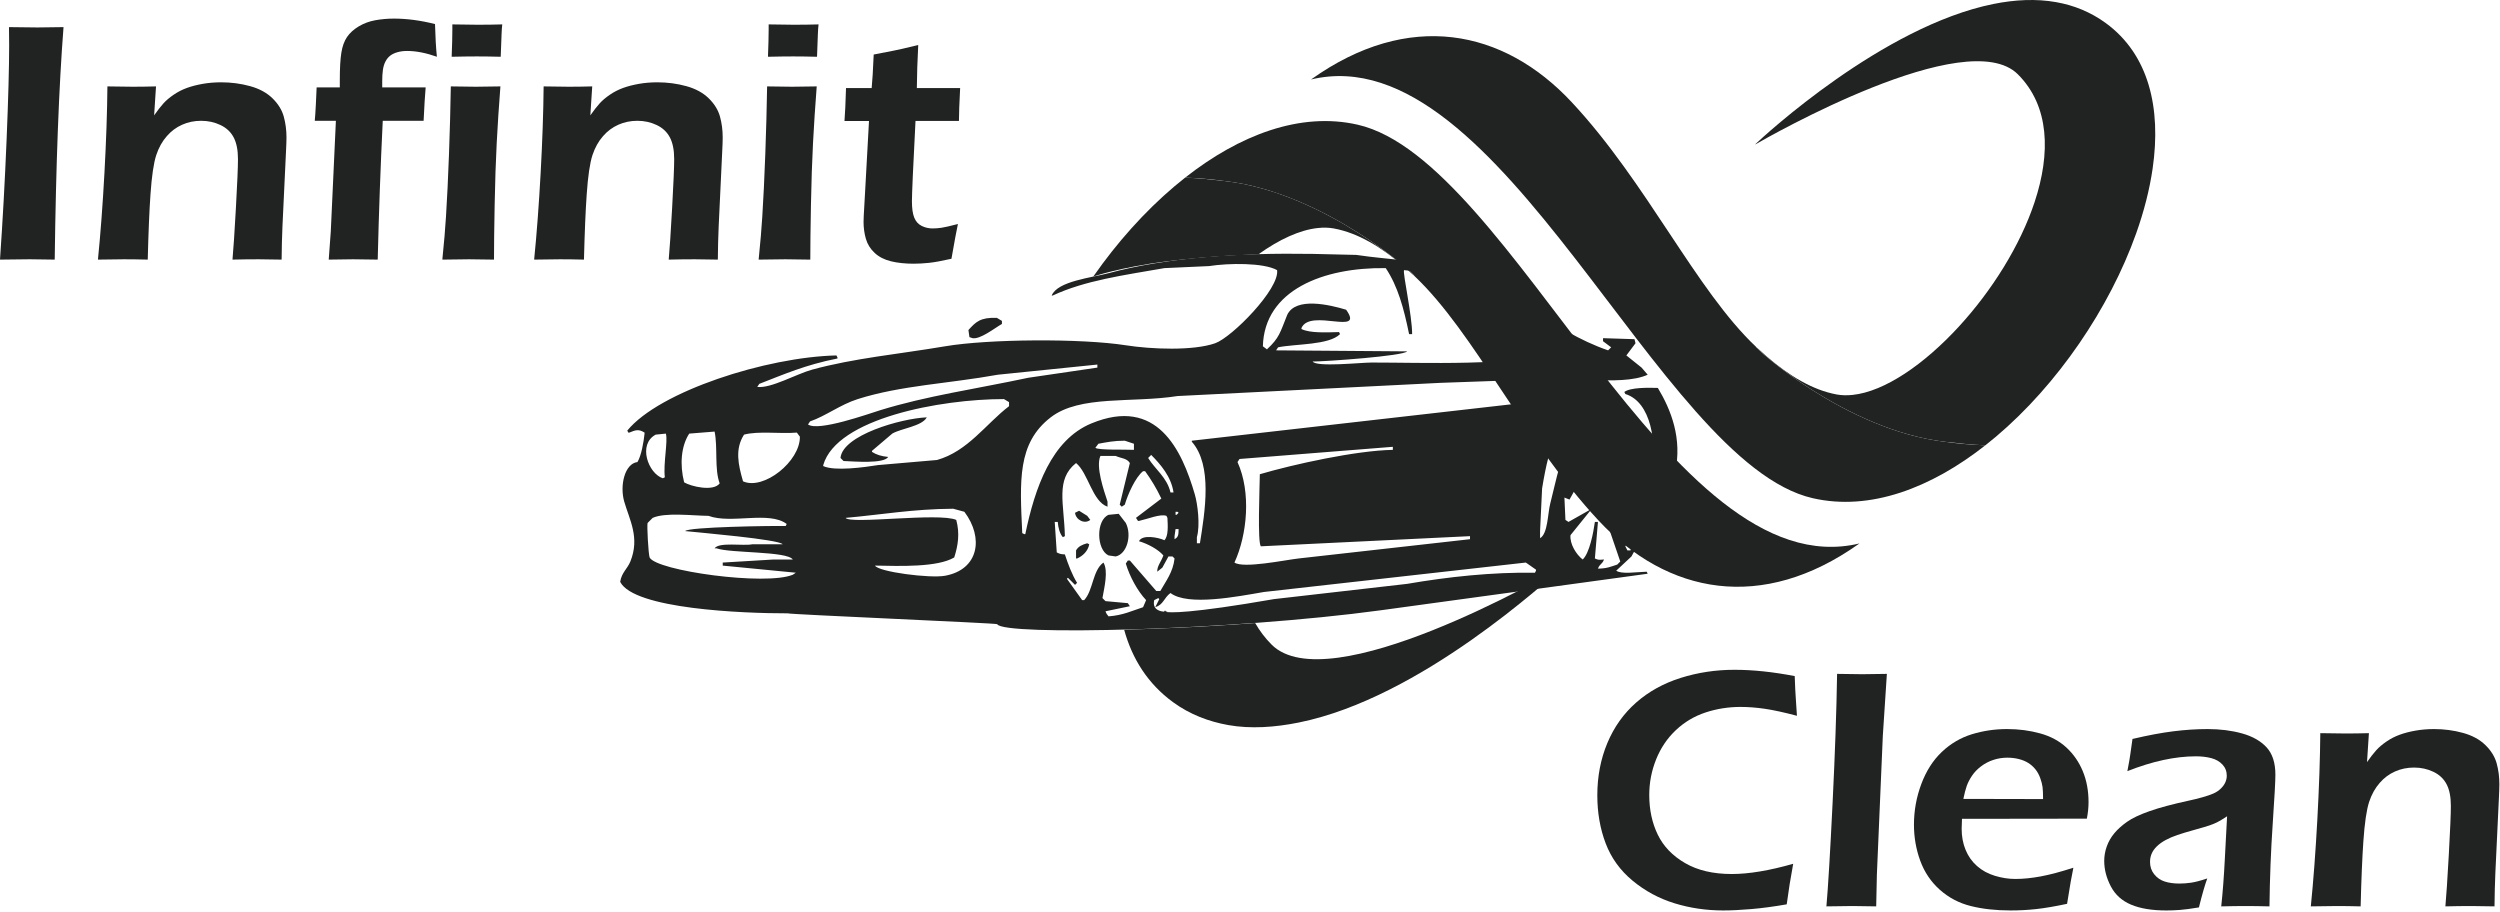
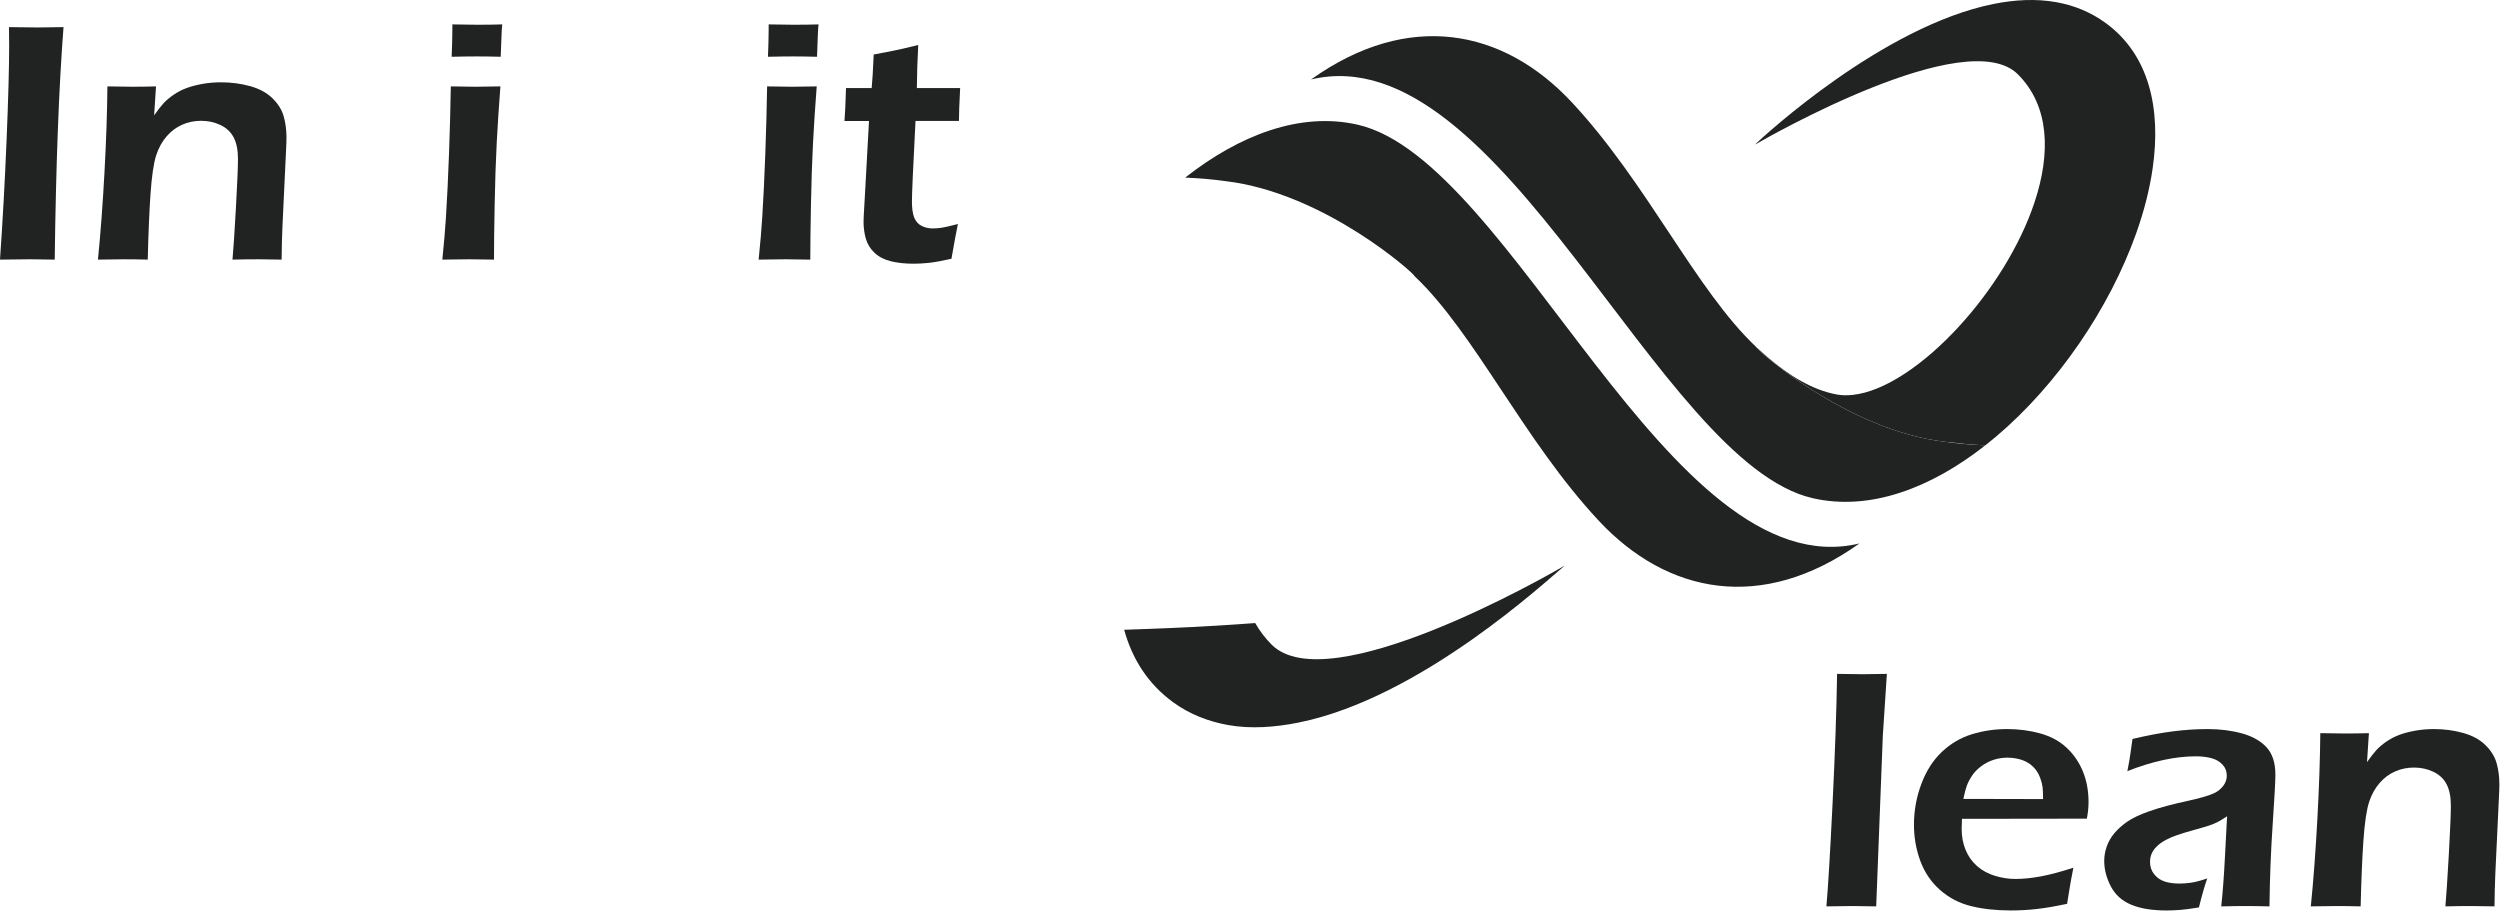
<svg xmlns="http://www.w3.org/2000/svg" width="340" height="124" viewBox="0 0 340 124" fill="none">
  <g clip-path="url(#clip0_59_1218)">
-     <path fill-rule="evenodd" clip-rule="evenodd" d="M158.633 83.135C158.489 82.992 158.139 83.102 158.425 83.191C158.753 83.198 158.926 83.135 158.633 83.135ZM225.466 52.757C224.128 52.716 221.716 52.683 220.91 53.309C220.956 53.401 221.002 53.494 221.048 53.586C224.553 54.667 225.378 60.203 224.639 64.633C224.484 65.559 224.881 66.005 224.224 66.428C224.211 61.843 222.732 55.748 217.596 56.9C216.07 57.242 214.941 57.8 214.144 58.833C212.366 61.139 211.642 65.377 210.83 68.499C210.487 69.819 210.515 72.587 209.449 73.194V72.228C209.54 70.295 209.633 68.362 209.725 66.428C210.806 59.826 211.829 57.958 215.525 54.138C215.479 54.046 215.433 53.954 215.387 53.862C197.622 55.887 179.851 57.913 162.086 59.937V60.075C164.925 63.291 163.877 69.568 163.19 73.884H162.776V73.056C163.246 71.403 162.867 68.521 162.5 67.257C160.733 61.17 157.348 53.884 148.415 57.59C143.013 59.832 140.754 66.302 139.44 72.642H139.302C139.21 72.596 139.117 72.55 139.026 72.504C138.697 65.392 138.339 60.283 142.892 56.763C146.866 53.689 153.958 54.837 160.152 53.862C172.073 53.264 183.996 52.666 195.917 52.067C199.829 51.929 203.742 51.791 207.654 51.653C212.252 50.92 220.385 52.652 224.086 50.962C223.81 50.641 223.534 50.318 223.258 49.996C222.567 49.443 221.877 48.891 221.186 48.339C221.6 47.786 222.015 47.234 222.429 46.681C222.383 46.497 222.337 46.313 222.291 46.129C220.864 46.083 219.437 46.037 218.011 45.991V46.405C218.379 46.681 218.747 46.958 219.116 47.234C218.977 47.372 218.839 47.51 218.701 47.648C210.858 44.95 205.793 39.208 197.436 36.601C193.519 35.379 189.094 35.363 184.457 34.668C182.478 34.621 180.498 34.576 178.519 34.529C168.417 34.369 158.707 35.005 150.764 37.153C148.539 37.755 143.809 38.23 143.031 40.191H143.169C147.531 38.151 152.81 37.43 158.359 36.464C160.384 36.371 162.41 36.279 164.434 36.188C167.071 35.771 171.869 35.709 173.686 36.74C174.047 39.282 167.547 45.878 165.263 46.682C162.273 47.734 156.562 47.499 153.112 46.958C147.013 46.004 134.433 46.096 128.532 47.096C122.273 48.158 116.159 48.706 110.443 50.273C108.32 50.855 104.82 52.863 102.987 52.62C103.078 52.482 103.171 52.344 103.263 52.206C106.616 50.912 109.499 49.628 113.896 48.754V48.616C113.849 48.524 113.804 48.432 113.758 48.339C104.233 48.554 89.675 53.225 85.312 58.558C85.358 58.651 85.403 58.742 85.45 58.834H85.588C86.443 58.477 86.86 58.328 87.659 58.834V58.972C87.541 60.116 87.215 61.987 86.693 62.839C84.955 63.053 84.264 66.039 84.897 68.224C85.616 70.709 87.045 73.132 85.726 76.371C85.321 77.365 84.536 77.871 84.345 79.133C86.212 82.828 101.013 83.422 107.129 83.414C107.129 83.552 135.62 84.749 135.62 84.887C136.357 86.498 167.474 85.761 187.77 83C199.874 81.343 211.982 79.685 224.087 78.028C224.041 77.936 223.995 77.844 223.949 77.752C222.453 77.798 220.531 78.12 219.806 77.614C220.497 76.97 221.187 76.325 221.877 75.68C222.43 74.668 222.982 73.655 223.535 72.643C224.316 72.11 225.706 72.111 226.435 71.676C226.471 68.849 227.291 66.614 227.816 64.22C228.818 59.645 227.255 55.728 225.468 52.758L225.466 52.757ZM188.46 36.463C190.113 38.941 190.921 41.937 191.635 45.438H192.05C192.054 42.911 190.774 37.255 190.945 36.739C197.069 37.161 212.333 41.594 211.244 47.786C206.732 49.862 193.104 49.29 186.527 49.305C185.004 49.309 179.049 49.956 178.518 49.167C180.274 49.171 190.955 48.408 191.359 47.786C185.422 47.741 179.484 47.694 173.546 47.648C173.638 47.51 173.731 47.372 173.822 47.234C176.23 46.747 180.739 46.953 182.246 45.438C182.2 45.347 182.154 45.254 182.107 45.162C180.358 45.209 178.146 45.321 176.999 44.748V44.61C178.19 41.871 185.666 45.756 183.074 42.124C180.869 41.456 176.237 40.347 175.065 42.815C174.064 45.302 173.999 45.935 172.303 47.51C172.119 47.372 171.935 47.234 171.751 47.096C171.945 39.454 179.967 36.342 188.459 36.464L188.46 36.463ZM93.733 58.971C94.883 58.879 96.035 58.786 97.186 58.694C97.632 60.855 97.146 63.783 97.876 65.737C97.032 66.897 93.943 66.151 93.043 65.599C92.427 63.167 92.632 60.667 93.733 58.971ZM89.176 59.109C89.637 59.062 90.096 59.017 90.557 58.971C90.861 59.976 90.186 63.067 90.419 64.908C90.327 64.954 90.235 65 90.143 65.046C88.149 64.385 86.714 60.421 89.176 59.108V59.109ZM107.818 78.165C104.135 79.694 89.267 77.632 88.348 75.817C88.175 75.295 87.967 71.46 88.072 71.122C88.302 70.892 88.533 70.662 88.763 70.432C90.481 69.66 94.12 70.13 96.357 70.156C99.456 71.299 104.589 69.447 106.99 71.26C106.944 71.352 106.897 71.445 106.852 71.537C104.963 71.496 93.559 71.662 93.182 72.228C94.98 72.421 106.007 73.356 106.438 74.022H102.295C101.144 74.277 97.764 73.684 97.186 74.575H97.463C99.331 75.25 107.07 74.944 107.819 76.094H105.196C102.895 76.232 100.594 76.37 98.292 76.508V76.923C101.606 77.244 104.92 77.567 108.234 77.889C108.096 77.982 107.958 78.073 107.82 78.165L107.818 78.165ZM101.052 65.46C100.394 63.185 99.93 61.066 101.19 59.109C103.162 58.584 106.112 59.027 108.37 58.832C108.508 59.017 108.646 59.201 108.784 59.385C108.84 62.726 103.856 66.724 101.052 65.46ZM109.889 57.728C109.981 57.59 110.074 57.452 110.165 57.313C112.316 56.57 114.286 55.027 116.655 54.275C122.529 52.414 128.978 52.176 135.711 50.961C140.221 50.501 144.733 50.04 149.243 49.58V49.994C146.113 50.454 142.983 50.915 139.853 51.375C132.63 52.914 126.033 53.833 119.693 55.794C118.116 56.282 111.288 58.726 109.889 57.727V57.728ZM128.531 78.302C126.459 78.684 119.44 77.772 119.003 76.921C122.431 76.987 127.481 77.167 129.774 75.816C130.302 74.172 130.549 72.552 130.05 70.707C127.714 69.677 115.615 71.34 114.999 70.431C119.754 70.01 124.194 69.218 129.636 69.188C130.142 69.326 130.649 69.464 131.155 69.603C133.826 73.156 133.112 77.456 128.531 78.302ZM137.23 55.242C134.135 57.597 131.618 61.391 127.426 62.56C124.757 62.791 122.087 63.021 119.417 63.251C117.512 63.555 113.535 64.106 111.961 63.389V63.251C113.788 56.888 127.91 54.275 136.54 54.275C136.77 54.413 137 54.551 137.23 54.69V55.242ZM168.299 62.837C168.391 62.698 168.484 62.559 168.575 62.422C175.525 61.87 182.477 61.317 189.427 60.766V61.18C184.405 61.273 175.911 63.149 171.337 64.494C171.307 66.509 171.012 73.772 171.476 74.298C180.956 73.838 190.441 73.377 199.921 72.917V73.331C192.143 74.206 184.363 75.08 176.585 75.954C174.744 76.164 169.087 77.346 167.886 76.507C169.623 72.724 170.178 66.971 168.3 62.837H168.299ZM159.876 69.603H160.152C160.199 69.648 160.244 69.695 160.29 69.741C160.199 69.832 160.106 69.925 160.014 70.017H159.876V69.603ZM159.738 72.916C159.783 72.594 159.83 72.272 159.876 71.949H160.29C160.285 72.711 160.263 73.052 159.738 73.33V72.916ZM156.562 61.869C157.822 63.138 159.289 64.822 159.6 66.978H159.186C158.723 64.931 157.097 63.838 156.147 62.283C156.285 62.145 156.424 62.007 156.562 61.869ZM149.381 60.35C150.488 60.152 151.471 59.932 152.972 59.936C153.386 60.074 153.801 60.212 154.215 60.35V61.178C152.924 61.109 149.376 61.245 148.968 60.902C149.106 60.719 149.244 60.534 149.382 60.35H149.381ZM155.457 82.582C153.986 83.055 152.732 83.681 150.762 83.825C150.539 83.511 150.511 83.581 150.347 83.135C151.452 82.905 152.557 82.674 153.662 82.444C153.57 82.306 153.477 82.168 153.385 82.03C152.373 81.938 151.36 81.846 150.347 81.754C150.209 81.615 150.071 81.477 149.933 81.339C150.211 79.787 150.737 77.65 150.071 76.507C148.583 77.556 148.684 80.304 147.448 81.615H147.172C146.481 80.65 145.791 79.682 145.1 78.716C145.146 78.67 145.192 78.624 145.238 78.578C145.561 78.9 145.883 79.222 146.205 79.545C146.297 79.452 146.389 79.36 146.481 79.268C145.786 78.134 145.291 76.811 144.824 75.402C144.201 75.372 144.08 75.304 143.719 75.125C143.627 73.745 143.535 72.364 143.443 70.983H143.857C143.913 71.793 144.133 72.588 144.548 73.054C144.64 73.008 144.732 72.962 144.824 72.916C144.725 68.486 143.516 65.224 146.343 62.974C147.996 64.314 148.547 68.204 150.623 68.911V68.221C150.109 66.664 149.002 63.48 149.657 62.007H151.728C152.459 62.347 153.246 62.295 153.662 62.974C153.202 64.861 152.741 66.749 152.281 68.635C152.372 68.728 152.465 68.819 152.557 68.911C152.695 68.819 152.833 68.728 152.971 68.635C153.381 67.243 154.404 64.919 155.457 64.079H155.733C156.585 65.273 157.248 66.346 157.943 67.806C156.792 68.681 155.641 69.556 154.491 70.43C154.583 70.568 154.675 70.707 154.767 70.845H154.905C156.147 70.565 157.804 69.862 158.633 70.154C158.679 70.246 158.725 70.338 158.771 70.43C158.831 71.564 158.906 72.923 158.357 73.468C157.505 73.072 155.321 72.665 154.905 73.606C156.059 73.943 157.515 74.705 158.219 75.539C157.931 76.38 157.335 77.005 157.39 77.749C157.62 77.565 157.851 77.381 158.081 77.196C158.357 76.69 158.633 76.183 158.909 75.677H159.462C159.554 75.769 159.646 75.861 159.738 75.953C159.548 77.785 158.548 79.052 157.805 80.373H157.252C156.056 78.992 154.858 77.611 153.662 76.23H153.385C153.294 76.368 153.201 76.506 153.109 76.644C153.644 78.424 154.714 80.391 155.871 81.615C155.733 81.938 155.595 82.26 155.457 82.582ZM208.895 77.611C208.85 77.703 208.804 77.795 208.757 77.888C202.868 77.809 197.055 78.431 191.358 79.407C185.329 80.097 179.298 80.788 173.269 81.478C161.9 83.454 158.976 83.363 158.424 83.191C157.815 83.179 156.671 82.932 156.975 81.616C157.16 81.524 157.343 81.433 157.528 81.34C157.574 81.386 157.619 81.432 157.666 81.478C157.481 81.846 157.298 82.214 157.113 82.583C158.253 82.218 158.269 81.328 159.185 80.65C161.552 82.459 168.287 81.13 171.888 80.511C183.762 79.177 195.64 77.842 207.514 76.507C207.975 76.83 208.435 77.152 208.895 77.474V77.612V77.611ZM220.909 60.075C221.861 61.019 222.822 62.076 222.981 63.803C222.934 63.895 222.889 63.987 222.843 64.079H222.29C221.691 62.837 221.094 61.594 220.495 60.351C220.633 60.259 220.771 60.166 220.909 60.075ZM221.738 74.85H221.323C221.232 74.666 221.139 74.481 221.047 74.297C221.323 73.791 221.6 73.285 221.876 72.779V72.641C221.462 72.871 221.047 73.1 220.633 73.331C219.776 72.619 219.523 71.128 218.423 70.707C219.068 72.594 219.713 74.482 220.357 76.368C220.219 76.507 220.081 76.645 219.942 76.783C219.085 77.057 218.562 77.321 217.319 77.335C217.582 76.638 217.878 76.787 218.147 76.092C217.411 76.139 217.417 76.182 216.904 75.954C217.042 74.298 217.18 72.64 217.319 70.983H216.904C216.704 72.433 216.174 75.233 215.247 76.092C214.385 75.44 213.461 73.965 213.59 72.778C214.557 71.581 215.523 70.384 216.49 69.187C215.432 69.786 214.372 70.384 213.314 70.983C213.176 70.891 213.038 70.799 212.899 70.707C212.853 69.694 212.808 68.681 212.761 67.668C212.991 67.76 213.222 67.853 213.452 67.945C213.682 67.53 213.912 67.116 214.142 66.702C214.833 66.931 215.523 67.162 216.214 67.392C215.902 66.381 215.007 65.935 214.419 65.183C214.097 64.906 213.774 64.63 213.452 64.354C213.685 63.081 214.367 62.102 214.971 61.178H215.385C215.766 62.144 216.108 64.46 217.042 64.906V64.216C216.58 62.936 216.174 60.517 216.766 59.52C217.549 59.382 218.332 59.244 219.114 59.106C219.206 59.244 219.298 59.382 219.39 59.52C219.298 59.659 219.206 59.797 219.114 59.935H217.595V60.349C218.341 60.603 218.691 60.76 219.114 61.316C218.884 62.512 218.653 63.709 218.423 64.906H218.838C219.159 64.078 219.482 63.249 219.804 62.421H220.219C220.265 62.559 220.31 62.697 220.357 62.835C220.633 63.617 220.909 64.399 221.185 65.183C220.541 65.735 219.896 66.287 219.252 66.84C219.345 66.931 219.436 67.023 219.528 67.116C220.188 66.807 220.831 66.552 221.462 66.564C221.665 67.405 221.717 68.545 221.185 69.049C220.388 68.913 219.508 68.793 219.114 68.22C218.834 67.549 218.759 67.057 218.423 66.564C216.514 66.27 216.922 67.838 216.49 69.187C216.812 69.509 217.134 69.831 217.457 70.153H218.285C218.562 69.739 218.838 69.325 219.114 68.91C219.252 68.957 219.39 69.003 219.528 69.049C220.648 69.919 222.365 70.44 223.119 71.672C222.659 72.731 222.198 73.79 221.738 74.849V74.85ZM223.395 69.464H222.981C222.934 69.418 222.889 69.372 222.843 69.326C222.796 68.267 222.751 67.209 222.704 66.15C222.889 66.012 223.072 65.874 223.257 65.736C223.713 66.57 223.878 68.488 223.395 69.464ZM132.259 45.989C133.306 46.192 135.283 44.612 136.263 44.056V43.642C136.033 43.504 135.802 43.365 135.572 43.227C133.305 43.151 132.714 43.781 131.706 44.885C131.751 45.207 131.797 45.529 131.844 45.851C131.982 45.897 132.12 45.943 132.258 45.989H132.259ZM114.308 62.283C114.446 62.421 114.584 62.559 114.722 62.698C116.259 62.763 120.193 63.094 120.797 62.145C119.849 62.048 119.181 61.841 118.588 61.455V61.317C119.508 60.534 120.429 59.752 121.35 58.969C122.548 58.257 125.389 57.983 126.044 56.759C122.51 56.909 114.589 59.192 114.307 62.282L114.308 62.283ZM146.757 69.464C146.573 69.555 146.389 69.647 146.205 69.739C146.321 70.727 147.525 71.323 148.277 70.706C148.138 70.521 148 70.338 147.862 70.153C147.494 69.923 147.125 69.693 146.757 69.463V69.464ZM153.109 71.121C152.787 70.707 152.465 70.292 152.143 69.878C151.682 69.924 151.222 69.971 150.762 70.016C149.027 70.765 149.108 74.766 150.762 75.539C151.084 75.585 151.406 75.631 151.728 75.677C153.263 75.368 153.963 72.82 153.109 71.121ZM146.343 74.85V75.954H146.481C147.238 75.631 147.97 74.951 148.138 74.021C148.047 73.975 147.954 73.929 147.862 73.884C147.202 74.064 146.656 74.301 146.343 74.85V74.85Z" fill="#212222" />
    <path d="M264.6 60.093C266.388 60.344 268.193 60.493 270.007 60.563C262.616 66.372 254.327 69.541 246.531 67.754C225.464 62.927 204.163 4.603 178.307 10.808C178.32 10.8 178.328 10.792 178.337 10.785C191.556 1.377 204.445 3.912 213.769 13.913C224.016 24.902 230.628 39.441 238.838 47.187C238.547 47.23 250.977 58.527 264.6 60.093Z" fill="#212222" />
    <path d="M292.762 22.898C292.346 25.769 291.584 28.751 290.515 31.752C286.893 41.918 279.832 52.302 271.455 59.384C270.977 59.788 270.494 60.182 270.007 60.563C268.192 60.493 266.397 60.3 264.6 60.093C250.976 58.527 238.547 47.231 238.838 47.188C238.817 47.19 238.895 47.26 239.043 47.373C242.202 50.319 245.358 52.439 248.52 53.347C248.951 53.47 249.379 53.575 249.809 53.652C250.487 53.774 251.206 53.786 251.955 53.708C256.305 53.253 261.68 49.565 266.426 44.394C270.855 39.567 274.73 33.454 276.707 27.483C278.9 20.86 278.756 14.416 274.426 10.102C267.49 3.193 240.499 18.616 238.733 19.635C238.728 19.629 238.724 19.622 238.717 19.617C239.959 18.45 256.033 3.578 271.11 0.54C274.029 -0.049 276.911 -0.192 279.64 0.292C282.033 0.717 284.309 1.622 286.389 3.14C292.249 7.418 293.944 14.71 292.761 22.898L292.762 22.898Z" fill="#212222" />
    <path d="M166.59 24.625C164.802 24.374 162.995 24.226 161.183 24.155C168.575 18.346 176.863 15.175 184.659 16.962C205.723 21.791 227.025 80.117 252.881 73.91C252.872 73.917 252.862 73.927 252.852 73.933C239.634 83.341 226.745 80.807 217.419 70.806C207.172 59.817 200.562 45.278 192.353 37.53C192.643 37.487 180.212 26.191 166.589 24.625L166.59 24.625Z" fill="#212222" />
    <path d="M170.704 84.735C171.304 85.776 172.049 86.779 172.949 87.676C180.63 95.327 210.217 78.433 212.706 76.976C212.713 76.982 212.717 76.991 212.722 76.998C210.471 78.826 193.315 94.901 176.621 98.266C173.389 98.918 170.082 99.149 167.059 98.612C164.409 98.141 161.831 97.176 159.529 95.493C156.126 93.012 153.975 89.617 152.887 85.649C152.887 85.649 158.034 85.484 162.313 85.267C166.592 85.05 170.705 84.735 170.705 84.735H170.704Z" fill="#212222" />
-     <path d="M148.57 37.645C148.57 37.645 152.307 36.345 158.724 35.533C165.142 34.721 171.137 34.591 171.137 34.591C173.965 32.568 176.764 31.267 179.233 31.01C179.983 30.93 180.701 30.943 181.379 31.066C181.811 31.142 182.239 31.248 182.67 31.371C185.835 32.278 188.987 34.398 192.148 37.344C192.295 37.457 192.373 37.527 192.354 37.53C192.644 37.487 180.213 26.19 166.59 24.625C164.792 24.419 162.995 24.226 161.183 24.155C160.696 24.537 160.212 24.929 159.734 25.335C155.673 28.769 151.92 32.98 148.718 37.566" fill="#212222" />
    <path d="M-3.05176e-05 35.308C0.369 29.996 0.669 24.547 0.899 18.965C1.13 13.383 1.245 9.116 1.245 6.166L1.222 3.688L5.093 3.734C5.309 3.734 6.491 3.719 8.64 3.688C8.01 11.811 7.61 22.351 7.441 35.308L4.033 35.261C3.461 35.261 2.117 35.277 -3.05176e-05 35.308H-3.05176e-05Z" fill="#212222" />
    <path d="M13.319 35.308C13.672 31.803 13.967 27.864 14.206 23.494C14.444 19.124 14.578 15.209 14.608 11.75C16.031 11.781 17.167 11.796 18.018 11.796C19.023 11.796 20.089 11.781 21.218 11.75L20.961 15.688C21.439 15.009 21.86 14.468 22.223 14.067C22.586 13.665 23.049 13.271 23.613 12.886C24.177 12.5 24.78 12.191 25.421 11.959C26.062 11.727 26.78 11.542 27.575 11.403C28.37 11.264 29.201 11.194 30.066 11.194C31.44 11.194 32.757 11.368 34.016 11.716C35.275 12.063 36.29 12.616 37.062 13.372C37.835 14.129 38.344 14.956 38.591 15.851C38.838 16.747 38.962 17.696 38.962 18.7C38.962 19.116 38.938 19.781 38.892 20.692L38.413 30.814C38.352 32.219 38.314 33.717 38.3 35.308C37.078 35.277 36.034 35.262 35.168 35.262C33.993 35.262 32.81 35.277 31.619 35.308C31.742 33.964 31.898 31.622 32.084 28.278C32.27 24.934 32.363 22.722 32.363 21.641C32.363 20.421 32.17 19.441 31.785 18.7C31.4 17.959 30.801 17.395 29.991 17.008C29.181 16.622 28.305 16.429 27.364 16.429C26.422 16.429 25.573 16.607 24.772 16.962C23.969 17.318 23.275 17.834 22.689 18.514C22.071 19.209 21.593 20.067 21.253 21.085C20.898 22.167 20.636 23.951 20.466 26.436C20.31 28.645 20.187 31.602 20.093 35.308C18.902 35.277 17.827 35.262 16.868 35.262C15.91 35.262 14.711 35.277 13.318 35.308H13.319Z" fill="#212222" />
-     <path d="M44.707 35.308L44.986 31.486L45.681 16.429H42.808C42.854 15.966 42.905 15.213 42.958 14.171C43.012 13.129 43.047 12.368 43.062 11.889H46.213V10.962C46.213 9.31 46.282 8.047 46.422 7.175C46.56 6.302 46.819 5.588 47.197 5.032C47.576 4.476 48.108 3.994 48.796 3.584C49.483 3.175 50.235 2.897 51.054 2.75C51.872 2.604 52.714 2.53 53.579 2.53C55.339 2.53 57.2 2.777 59.161 3.271C59.208 5 59.292 6.483 59.416 7.718C57.934 7.193 56.582 6.93 55.363 6.93C54.885 6.93 54.444 6.988 54.043 7.104C53.641 7.22 53.313 7.379 53.058 7.579C52.803 7.78 52.591 8.042 52.421 8.367C52.252 8.691 52.136 9.074 52.074 9.514C52.012 9.955 51.981 10.461 51.981 11.032L51.983 11.889H57.889C57.796 12.955 57.703 14.468 57.611 16.429H52.054C51.755 22.575 51.526 28.869 51.369 35.308C49.967 35.277 48.849 35.262 48.016 35.262C47.183 35.262 46.065 35.277 44.709 35.308H44.707Z" fill="#212222" />
    <path d="M60.158 35.308C60.394 32.991 60.558 31.053 60.652 29.494C60.809 27.023 60.946 24.174 61.064 20.946C61.182 17.719 61.264 14.654 61.311 11.75C62.815 11.781 63.944 11.796 64.695 11.796C65.386 11.796 66.506 11.781 68.057 11.75C67.848 14.437 67.68 17.001 67.553 19.44C67.426 21.88 67.333 24.676 67.273 27.826C67.213 30.976 67.184 33.47 67.184 35.309C65.777 35.278 64.649 35.262 63.798 35.262C62.994 35.262 61.781 35.278 60.157 35.309L60.158 35.308ZM61.427 7.719C61.489 6.128 61.52 4.908 61.52 4.059V3.318C62.925 3.349 64.068 3.365 64.948 3.365C66.153 3.365 67.272 3.349 68.307 3.318C68.26 3.704 68.23 4.145 68.214 4.638L68.098 7.72C66.924 7.689 65.843 7.673 64.855 7.673C63.867 7.673 62.724 7.689 61.427 7.72V7.719Z" fill="#212222" />
-     <path d="M72.644 35.308C72.996 31.803 73.292 27.864 73.53 23.494C73.768 19.124 73.902 15.209 73.933 11.75C75.356 11.781 76.492 11.796 77.343 11.796C78.347 11.796 79.414 11.781 80.543 11.75L80.286 15.688C80.764 15.009 81.185 14.468 81.548 14.067C81.911 13.665 82.374 13.271 82.938 12.886C83.502 12.5 84.105 12.191 84.746 11.959C85.386 11.727 86.105 11.542 86.9 11.403C87.695 11.264 88.525 11.194 89.391 11.194C90.765 11.194 92.082 11.368 93.341 11.716C94.6 12.063 95.615 12.616 96.387 13.372C97.16 14.129 97.669 14.956 97.917 15.851C98.164 16.747 98.287 17.696 98.287 18.7C98.287 19.116 98.264 19.781 98.217 20.692L97.739 30.814C97.678 32.219 97.64 33.717 97.625 35.308C96.403 35.277 95.36 35.262 94.494 35.262C93.318 35.262 92.135 35.277 90.945 35.308C91.068 33.964 91.224 31.622 91.41 28.278C91.596 24.934 91.689 22.722 91.689 21.641C91.689 20.421 91.496 19.441 91.11 18.7C90.724 17.959 90.126 17.395 89.317 17.008C88.507 16.622 87.631 16.429 86.689 16.429C85.748 16.429 84.899 16.607 84.097 16.962C83.295 17.318 82.601 17.834 82.014 18.514C81.397 19.209 80.918 20.067 80.579 21.085C80.224 22.167 79.962 23.951 79.792 26.436C79.636 28.645 79.512 31.602 79.419 35.308C78.228 35.277 77.153 35.262 76.194 35.262C75.235 35.262 74.036 35.277 72.644 35.308Z" fill="#212222" />
    <path d="M103.175 35.308C103.411 32.991 103.575 31.053 103.669 29.494C103.826 27.023 103.963 24.174 104.081 20.946C104.199 17.719 104.281 14.654 104.328 11.75C105.832 11.781 106.961 11.796 107.712 11.796C108.403 11.796 109.523 11.781 111.074 11.75C110.865 14.437 110.697 17.001 110.57 19.44C110.443 21.88 110.35 24.676 110.29 27.826C110.23 30.976 110.201 33.47 110.201 35.309C108.794 35.278 107.666 35.262 106.815 35.262C106.011 35.262 104.797 35.278 103.174 35.309L103.175 35.308ZM104.444 7.719C104.506 6.128 104.537 4.908 104.537 4.059V3.318C105.942 3.349 107.085 3.365 107.965 3.365C109.169 3.365 110.289 3.349 111.324 3.318C111.277 3.704 111.247 4.145 111.231 4.638L111.115 7.72C109.941 7.689 108.86 7.673 107.872 7.673C106.884 7.673 105.741 7.689 104.444 7.72V7.719Z" fill="#212222" />
    <path d="M130.277 30.466C130.092 31.316 129.799 32.891 129.397 35.192C128.1 35.485 127.08 35.67 126.339 35.748C125.598 35.825 124.903 35.864 124.255 35.864C123.112 35.864 122.089 35.756 121.186 35.539C120.282 35.323 119.537 34.941 118.95 34.392C118.363 33.844 117.966 33.203 117.757 32.47C117.548 31.736 117.444 30.976 117.444 30.188C117.444 29.987 117.451 29.717 117.468 29.377C117.483 29.038 117.545 27.941 117.653 26.088L118.184 16.452H114.85C114.927 15.525 114.996 14.035 115.058 11.981H118.547C118.639 11.085 118.732 9.564 118.823 7.417L121.562 6.884C122.134 6.776 123.24 6.522 124.88 6.12C124.77 8.204 124.706 10.158 124.69 11.98H130.579C130.471 14.064 130.416 15.555 130.416 16.451H124.509C124.184 22.737 124.022 26.373 124.022 27.362C124.022 28.35 124.126 29.06 124.334 29.586C124.543 30.111 124.879 30.489 125.342 30.721C125.805 30.952 126.299 31.068 126.824 31.068C127.21 31.068 127.615 31.038 128.04 30.976C128.465 30.914 129.21 30.744 130.276 30.466H130.277Z" fill="#212222" />
-     <path d="M243.875 117.476C243.535 119.282 243.241 121.121 242.994 122.989C241.234 123.298 239.62 123.514 238.153 123.637C236.686 123.761 235.427 123.822 234.377 123.822C232.06 123.822 229.848 123.498 227.74 122.849C225.632 122.201 223.733 121.177 222.042 119.78C220.35 118.383 219.127 116.688 218.37 114.696C217.613 112.704 217.235 110.526 217.235 108.164C217.235 105.601 217.691 103.23 218.601 101.052C219.512 98.875 220.821 97.037 222.527 95.539C224.233 94.041 226.253 92.926 228.585 92.192C230.916 91.459 233.349 91.092 235.882 91.092C238.414 91.092 241.117 91.378 244.082 91.949C244.128 93.324 244.175 94.297 244.221 94.868L244.384 97.347C242.639 96.883 241.187 96.567 240.029 96.397C238.87 96.227 237.766 96.142 236.716 96.142C235.063 96.142 233.476 96.393 231.955 96.895C230.434 97.397 229.09 98.196 227.925 99.292C226.758 100.389 225.863 101.713 225.237 103.264C224.612 104.817 224.299 106.434 224.299 108.117C224.299 110.125 224.685 111.924 225.457 113.515C226.229 115.105 227.469 116.395 229.176 117.383C230.882 118.372 232.994 118.866 235.511 118.866C237.843 118.866 240.63 118.403 243.873 117.476H243.875Z" fill="#212222" />
-     <path d="M248.392 123.267C248.622 120.657 248.903 115.966 249.233 109.194C249.564 102.423 249.768 96.574 249.844 91.647C251.452 91.678 252.596 91.693 253.276 91.693C254.188 91.693 255.301 91.678 256.615 91.647L256.062 100.102L255.255 118.958L255.163 123.267C253.895 123.236 252.821 123.22 251.939 123.22C251.645 123.22 250.463 123.236 248.392 123.267Z" fill="#212222" />
+     <path d="M248.392 123.267C248.622 120.657 248.903 115.966 249.233 109.194C249.564 102.423 249.768 96.574 249.844 91.647C251.452 91.678 252.596 91.693 253.276 91.693C254.188 91.693 255.301 91.678 256.615 91.647L256.062 100.102L255.163 123.267C253.895 123.236 252.821 123.22 251.939 123.22C251.645 123.22 250.463 123.236 248.392 123.267Z" fill="#212222" />
    <path d="M281.98 118.009C281.78 118.92 281.494 120.557 281.123 122.919C279.456 123.274 278.05 123.514 276.907 123.637C275.764 123.761 274.614 123.822 273.456 123.822C271.432 123.822 269.622 123.622 268.024 123.221C266.425 122.819 265.024 122.082 263.819 121.01C262.614 119.938 261.726 118.623 261.155 117.065C260.583 115.506 260.298 113.87 260.298 112.158C260.298 110.26 260.63 108.421 261.294 106.639C261.958 104.857 262.889 103.399 264.085 102.265C265.282 101.131 266.645 100.329 268.174 99.858C269.703 99.388 271.301 99.152 272.969 99.152C274.544 99.152 276.042 99.349 277.463 99.742C278.884 100.135 280.076 100.779 281.042 101.673C282.007 102.567 282.748 103.642 283.266 104.898C283.784 106.155 284.042 107.554 284.042 109.095C284.042 109.819 283.965 110.567 283.811 111.338L266.831 111.361C266.8 111.933 266.785 112.388 266.785 112.727C266.785 113.762 266.962 114.712 267.318 115.576C267.673 116.441 268.19 117.175 268.87 117.777C269.549 118.379 270.36 118.823 271.302 119.109C272.244 119.395 273.171 119.538 274.082 119.538C275.148 119.538 276.302 119.422 277.545 119.19C278.788 118.959 280.267 118.565 281.981 118.009L281.98 118.009ZM267.016 108.65L277.857 108.674C277.857 107.935 277.833 107.39 277.787 107.035C277.741 106.682 277.637 106.278 277.474 105.824C277.312 105.371 277.093 104.97 276.814 104.624C276.535 104.278 276.212 103.99 275.841 103.759C275.47 103.528 275.041 103.351 274.555 103.229C274.068 103.106 273.548 103.044 272.991 103.044C272.343 103.044 271.713 103.144 271.103 103.344C270.493 103.544 269.933 103.836 269.424 104.221C268.915 104.605 268.501 105.035 268.184 105.512C267.868 105.989 267.632 106.446 267.478 106.885C267.323 107.324 267.169 107.912 267.015 108.649L267.016 108.65Z" fill="#212222" />
    <path d="M289.323 104.875C289.539 103.763 289.674 102.983 289.729 102.535C289.782 102.088 289.879 101.408 290.018 100.497C292.118 100.003 293.971 99.655 295.578 99.455C297.184 99.254 298.736 99.153 300.234 99.153C301.932 99.153 303.492 99.35 304.913 99.744C306.334 100.138 307.446 100.767 308.248 101.632C309.051 102.497 309.453 103.74 309.453 105.361C309.453 106.242 309.331 108.485 309.085 112.091C308.84 115.697 308.694 119.422 308.648 123.268C307.474 123.237 306.391 123.221 305.403 123.221C304.414 123.221 303.355 123.237 302.088 123.268C302.291 121.399 302.455 119.237 302.579 116.782L302.884 111.014C302.296 111.4 301.848 111.671 301.539 111.825C301.231 111.979 300.882 112.122 300.496 112.254C300.11 112.386 299.43 112.586 298.456 112.856C297.482 113.126 296.701 113.362 296.114 113.563C295.527 113.763 294.997 113.992 294.526 114.246C294.054 114.501 293.656 114.787 293.332 115.103C293.007 115.42 292.772 115.751 292.625 116.099C292.478 116.447 292.404 116.821 292.404 117.222C292.404 117.871 292.594 118.431 292.972 118.901C293.351 119.373 293.825 119.701 294.397 119.886C294.968 120.071 295.64 120.164 296.413 120.164C296.907 120.164 297.428 120.126 297.976 120.048C298.525 119.97 299.262 119.778 300.188 119.468C299.864 120.349 299.486 121.662 299.054 123.407C297.957 123.592 297.084 123.708 296.436 123.754C295.788 123.801 295.185 123.824 294.63 123.824C292.684 123.824 291.085 123.562 289.834 123.036C288.583 122.511 287.66 121.677 287.066 120.534C286.471 119.391 286.174 118.241 286.174 117.083C286.174 116.419 286.29 115.763 286.521 115.113C286.753 114.465 287.093 113.871 287.542 113.33C287.99 112.789 288.569 112.268 289.28 111.766C289.991 111.264 291.019 110.778 292.363 110.307C293.707 109.836 295.484 109.361 297.694 108.882C298.282 108.758 298.892 108.608 299.526 108.43C300.159 108.253 300.665 108.079 301.044 107.909C301.422 107.739 301.751 107.519 302.028 107.248C302.306 106.979 302.511 106.697 302.642 106.403C302.774 106.109 302.84 105.808 302.84 105.499C302.84 104.897 302.642 104.387 302.248 103.971C301.855 103.554 301.344 103.264 300.719 103.102C300.093 102.94 299.401 102.859 298.644 102.859C295.832 102.859 292.725 103.531 289.325 104.875H289.323Z" fill="#212222" />
    <path d="M314.272 123.267C314.625 119.762 314.92 115.823 315.158 111.453C315.396 107.083 315.53 103.168 315.561 99.709C316.984 99.74 318.12 99.755 318.971 99.755C319.976 99.755 321.042 99.74 322.171 99.709L321.914 103.647C322.392 102.968 322.813 102.427 323.176 102.026C323.539 101.624 324.002 101.23 324.566 100.845C325.13 100.459 325.733 100.15 326.374 99.918C327.014 99.686 327.733 99.501 328.528 99.362C329.323 99.223 330.153 99.153 331.019 99.153C332.393 99.153 333.71 99.327 334.969 99.675C336.228 100.023 337.243 100.575 338.015 101.331C338.788 102.088 339.297 102.914 339.545 103.81C339.792 104.706 339.915 105.655 339.915 106.659C339.915 107.075 339.892 107.74 339.845 108.65L339.367 118.773C339.306 120.178 339.268 121.676 339.253 123.267C338.032 123.236 336.988 123.221 336.122 123.221C334.946 123.221 333.763 123.236 332.573 123.267C332.696 121.923 332.852 119.581 333.038 116.237C333.224 112.893 333.317 110.681 333.317 109.6C333.317 108.38 333.124 107.399 332.738 106.659C332.352 105.918 331.755 105.354 330.945 104.967C330.135 104.581 329.259 104.388 328.317 104.388C327.376 104.388 326.527 104.566 325.725 104.921C324.923 105.276 324.229 105.793 323.642 106.473C323.025 107.168 322.547 108.026 322.207 109.044C321.852 110.126 321.59 111.91 321.42 114.395C321.264 116.604 321.14 119.561 321.047 123.267C319.856 123.236 318.781 123.221 317.822 123.221C316.863 123.221 315.664 123.236 314.272 123.267Z" fill="#212222" />
  </g>
  <defs>
    <clipPath id="clip0_59_1218">
      <rect width="339.915" height="123.823" fill="white" />
    </clipPath>
  </defs>
</svg>